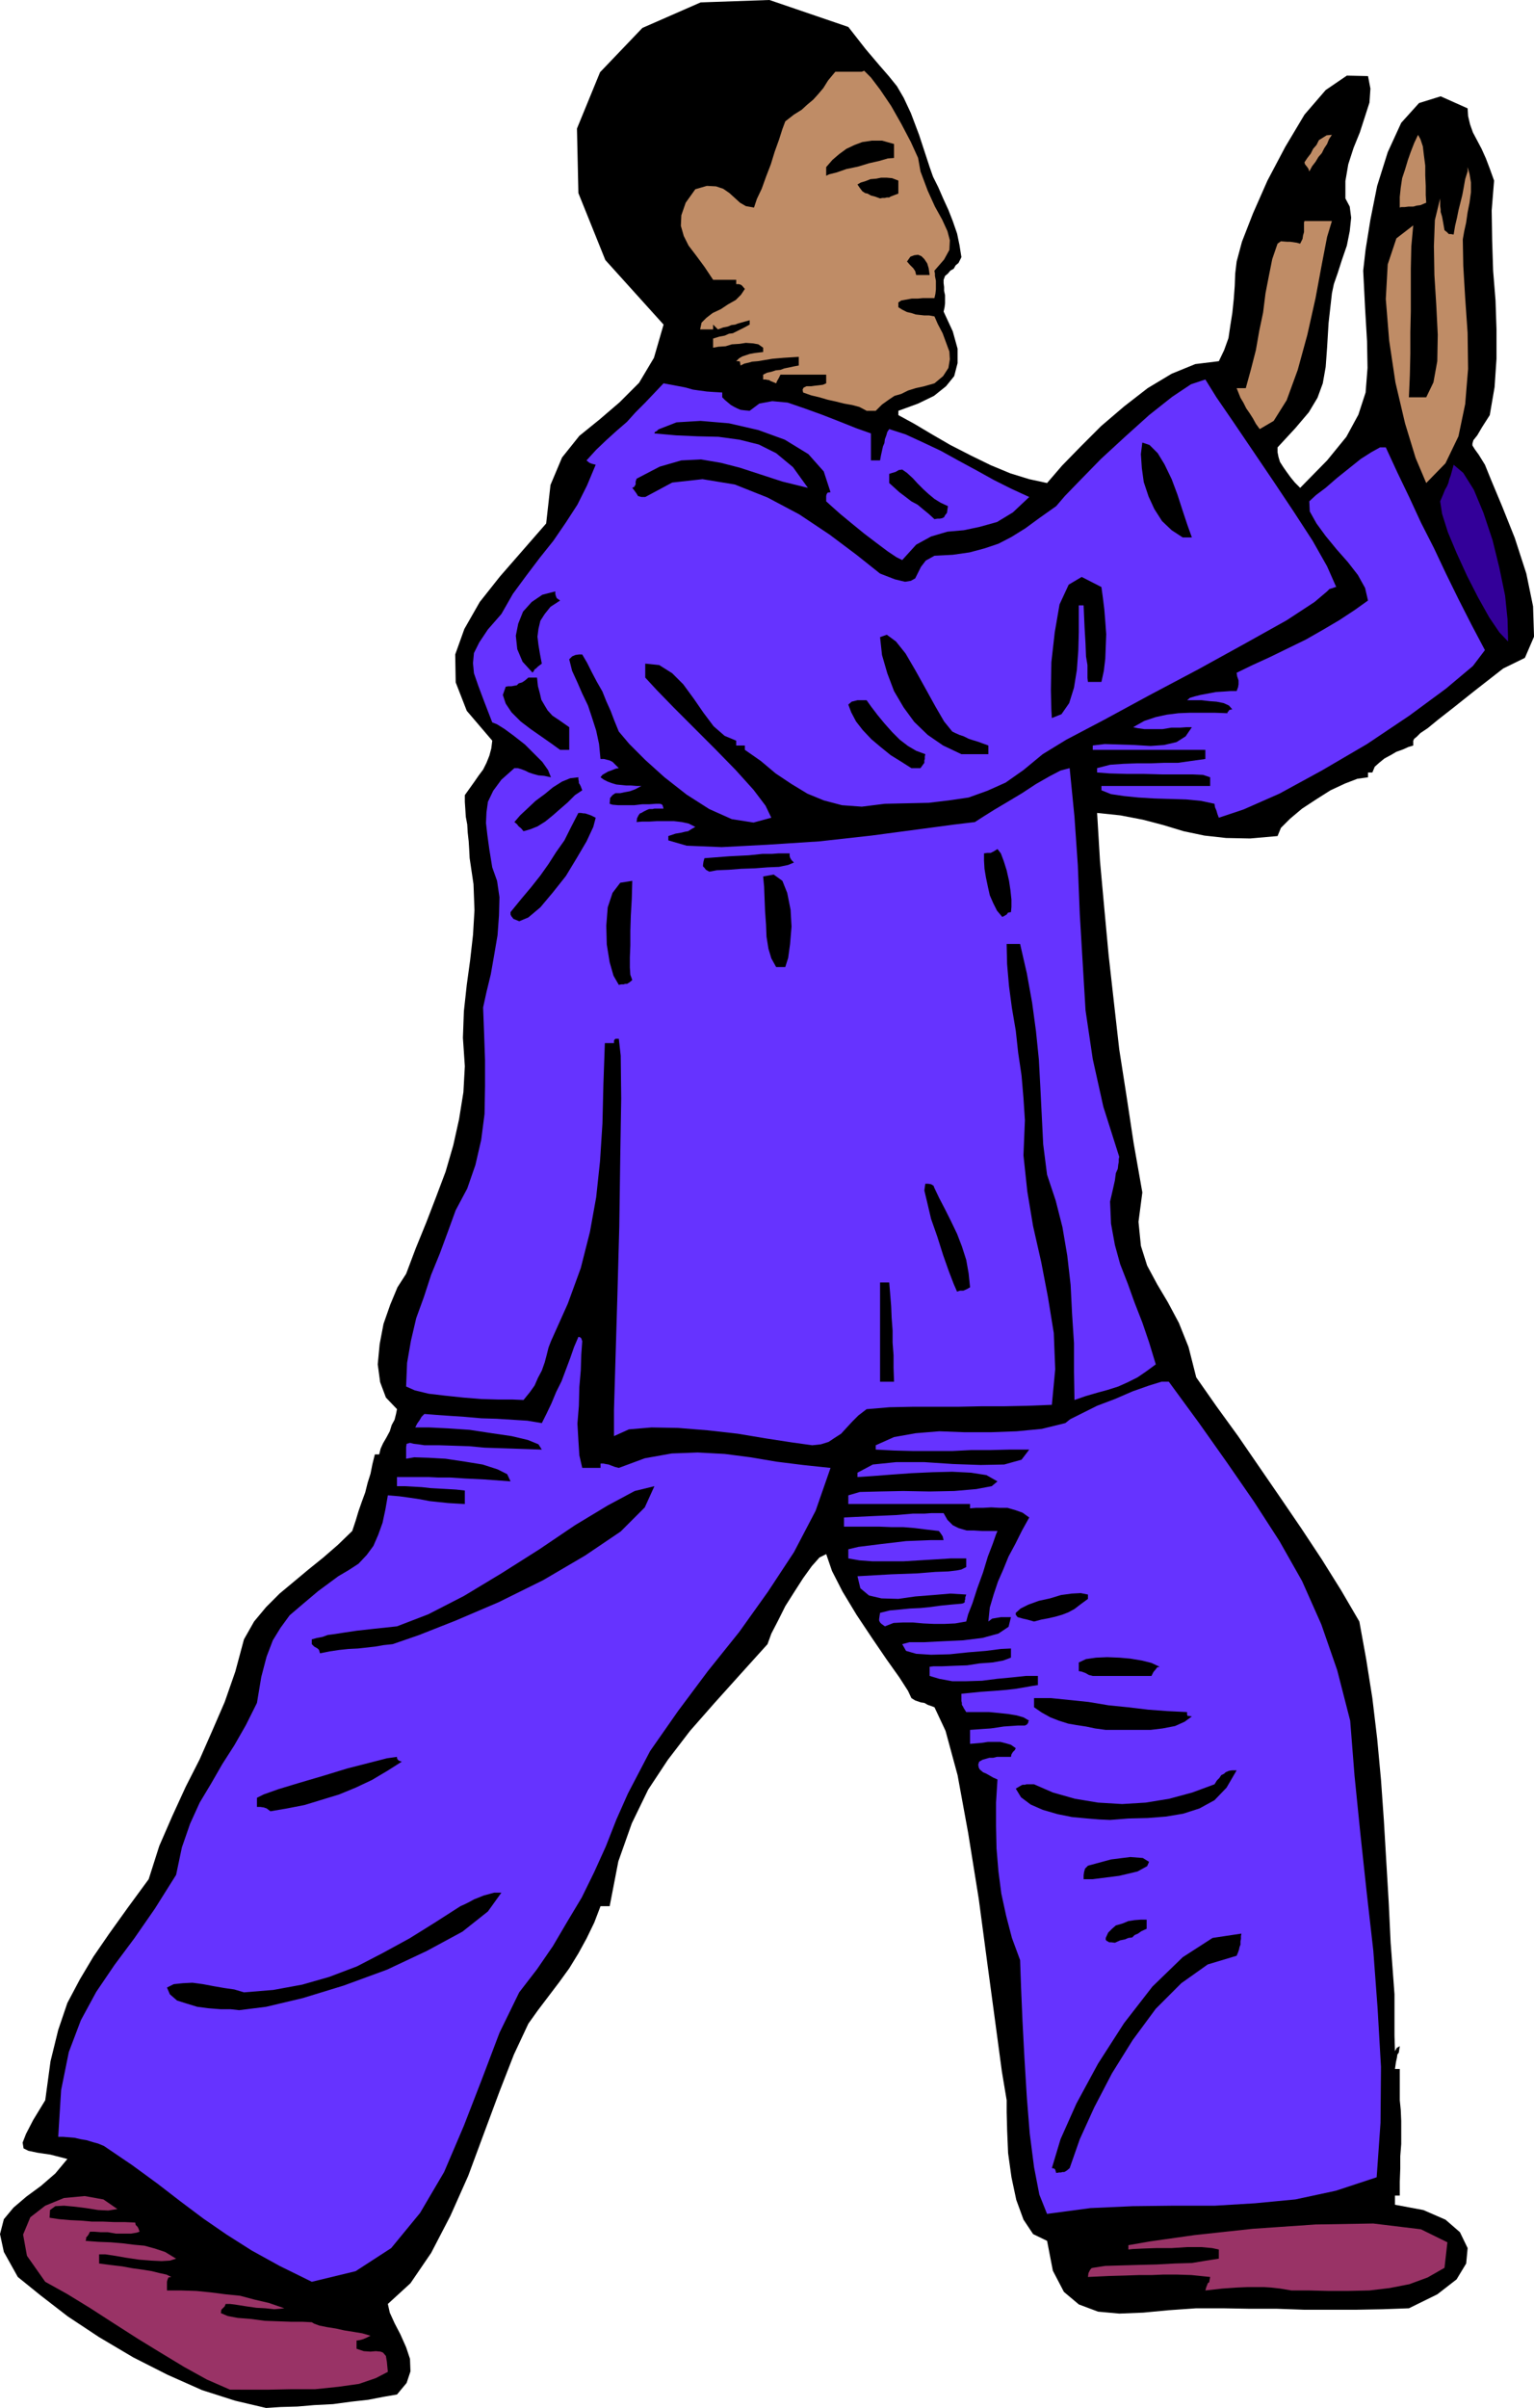
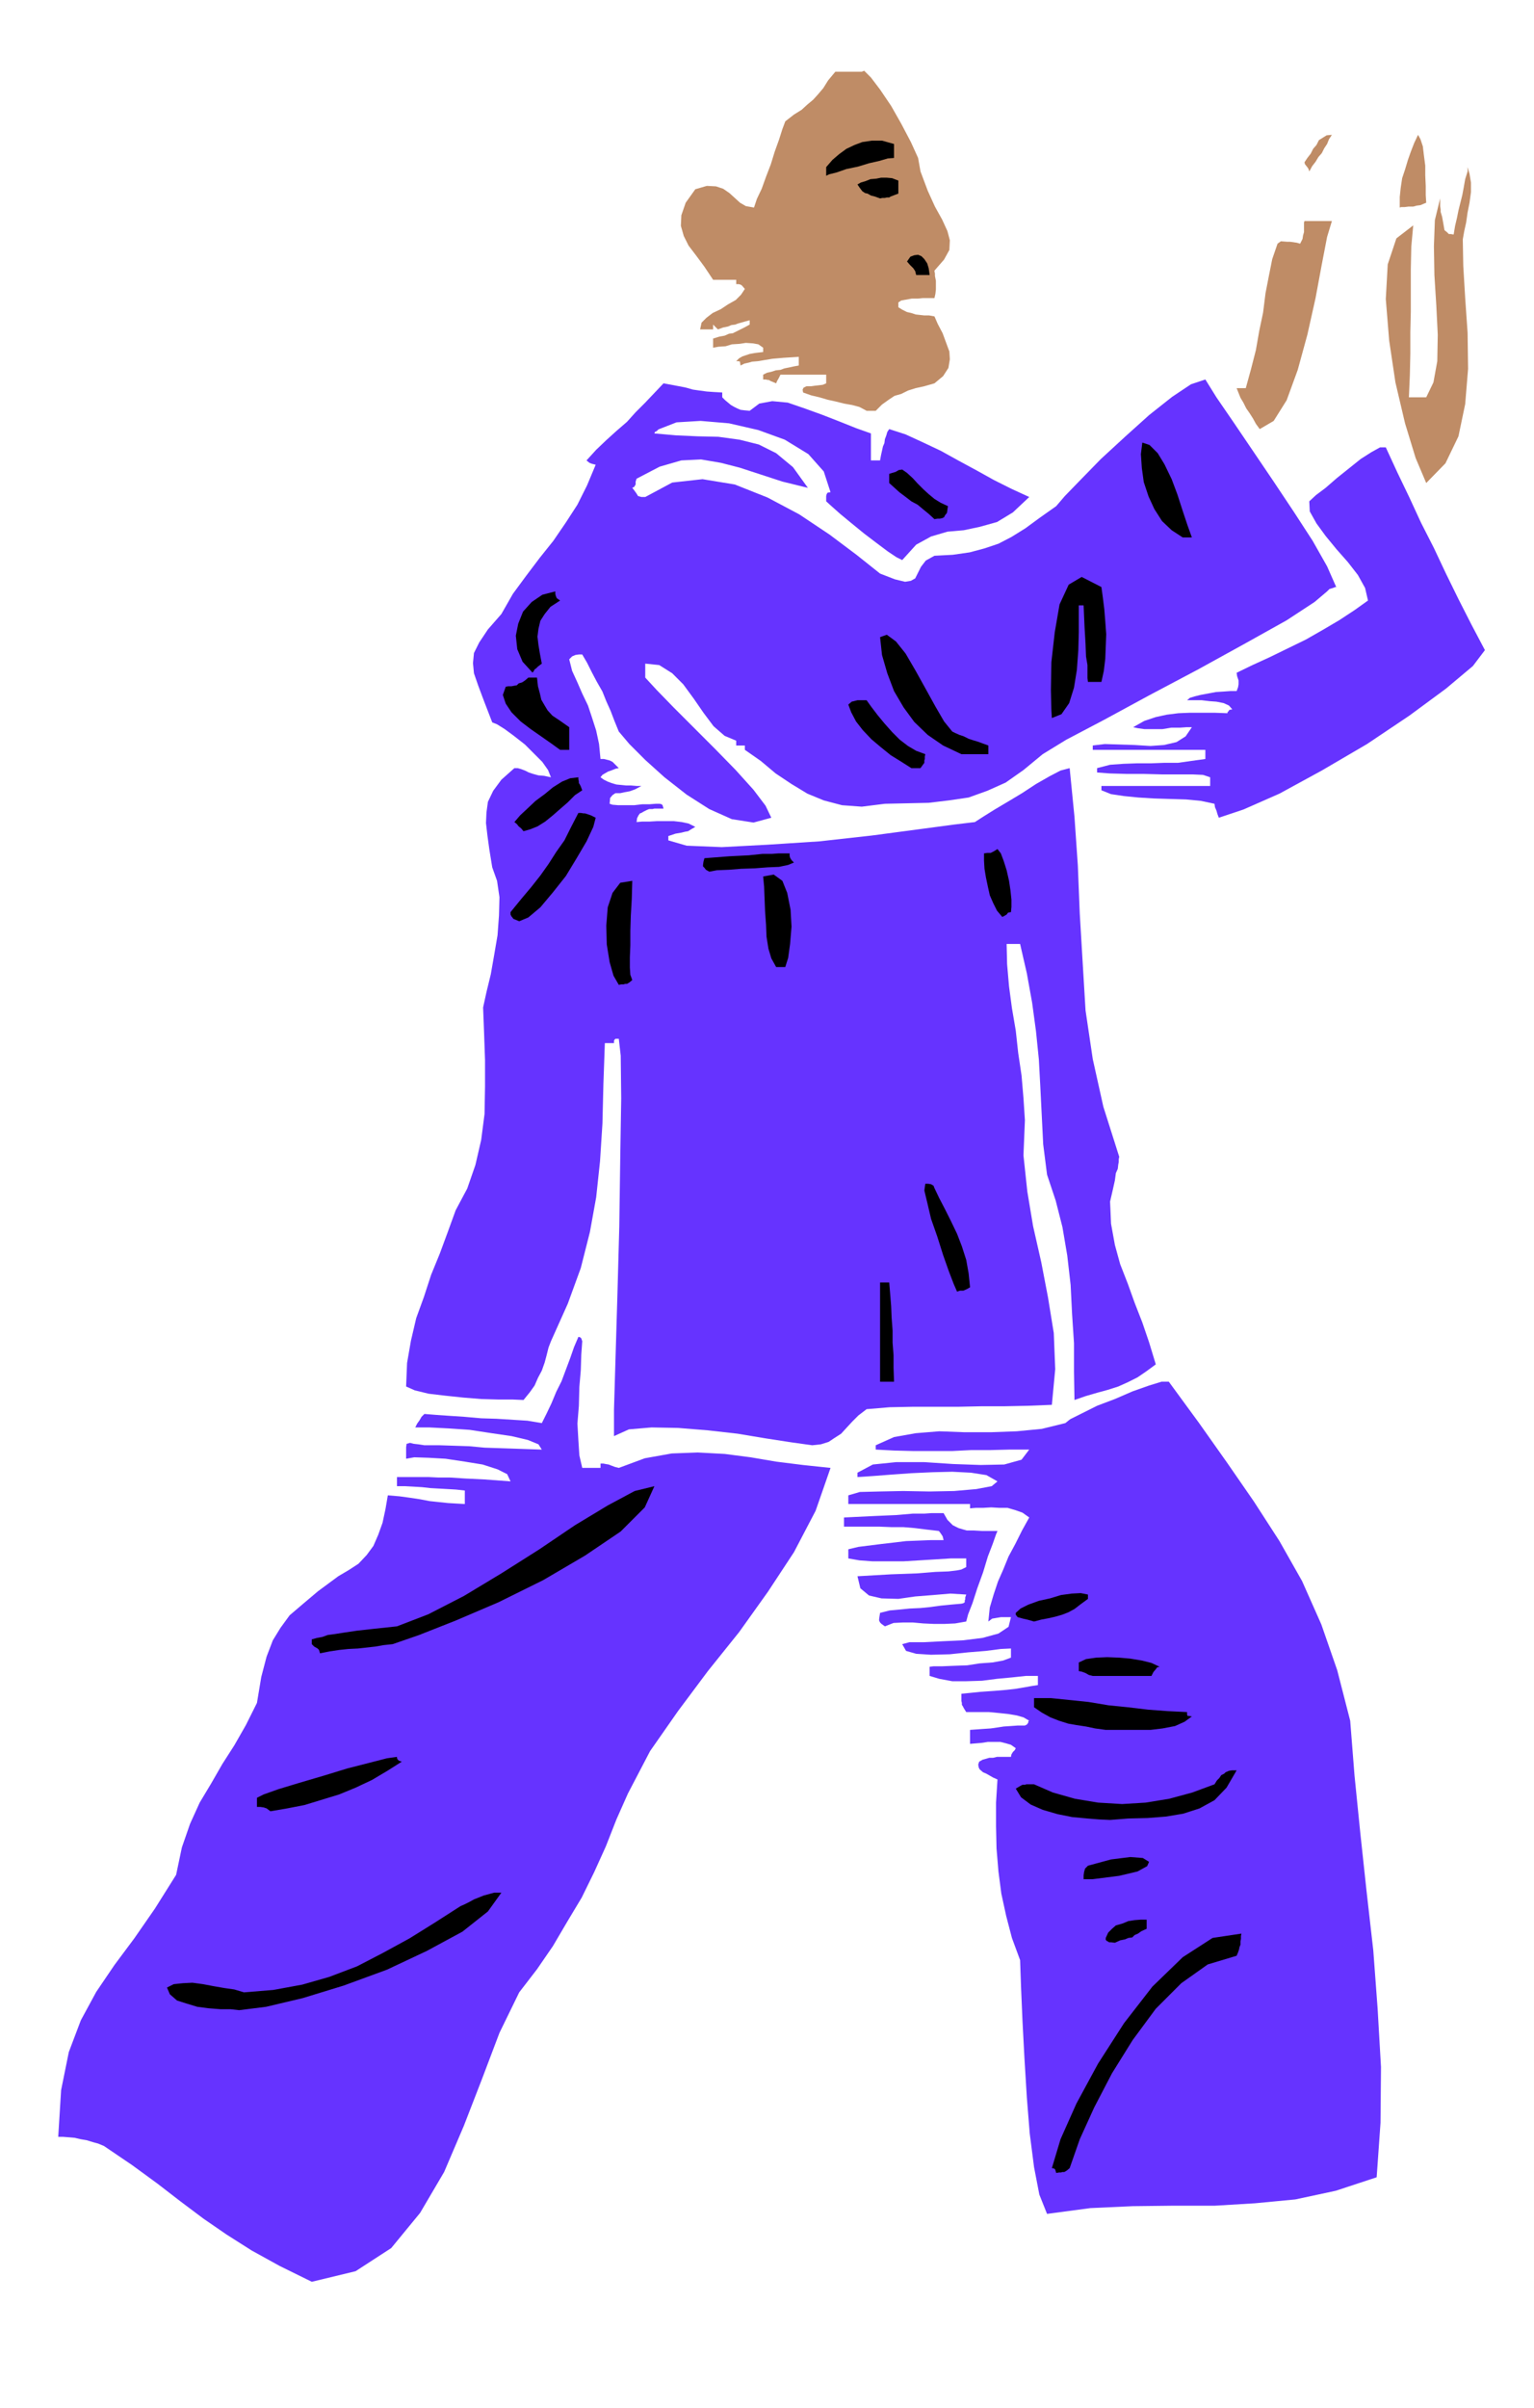
<svg xmlns="http://www.w3.org/2000/svg" height="480" viewBox="0 0 229.536 360" width="306.048">
-   <path style="fill:#000" d="m222.686 600.945-4.608-1.08-4.968-1.584-5.184-2.304-5.112-2.592-5.112-3.024-4.68-3.096-4.104-3.168-3.384-2.736-2.088-3.744-.576-2.664.576-2.232 1.44-1.728 1.944-1.656 2.16-1.584 2.16-1.872 1.8-2.16-2.52-.648-1.944-.288-1.368-.288-.72-.36-.144-.864.504-1.296 1.08-2.088 1.8-2.952.792-5.832 1.152-4.68 1.368-4.032 1.872-3.528 2.016-3.384 2.376-3.456 2.736-3.816 3.168-4.32 1.584-4.968 1.944-4.464 2.016-4.392 2.088-4.104 1.872-4.248 1.872-4.32 1.584-4.536 1.296-4.824 1.512-2.664 1.8-2.16 2.016-2.016 2.16-1.8 2.16-1.8 2.232-1.8 2.16-1.872 2.16-2.088.504-1.512.432-1.44.504-1.44.504-1.368.36-1.44.432-1.368.288-1.44.36-1.44h.648l.216-.864.36-.792.504-.864.504-.936.288-.936.432-.792.216-.864.144-.72-1.656-1.728-.864-2.304-.36-2.664.288-3.024.576-3.024 1.008-2.88 1.08-2.592 1.296-2.016 1.44-3.816 1.584-3.888 1.44-3.744 1.44-3.816 1.152-3.96.864-3.888.648-4.032.216-3.888-.288-4.248.144-3.96.432-3.96.504-3.672.432-3.816.216-3.672-.144-3.888-.576-3.888-.072-1.368-.072-1.152-.144-1.296-.072-1.224-.216-1.152-.072-1.152-.072-1.08v-1.008l.72-1.008.72-1.008.648-.936.648-.864.504-1.008.432-1.08.288-1.08.144-1.152-3.816-4.464-1.656-4.248-.072-4.176 1.368-3.816 2.304-4.032 3.024-3.816 3.456-3.96 3.456-3.96.648-5.76 1.728-4.104 2.592-3.24 3.024-2.448 3.024-2.592 2.88-2.88 2.232-3.744 1.44-4.968-8.712-9.648-4.032-10.008-.216-9.648 3.456-8.424 6.336-6.624 8.712-3.816 10.296-.36 11.808 4.032 2.592 3.312 2.016 2.376 1.44 1.656 1.224 1.512 1.008 1.728 1.08 2.304 1.224 3.24 1.584 4.824.504 1.44.792 1.584.72 1.656.792 1.728.648 1.656.648 1.872.36 1.728.288 1.8-.216.432-.216.432-.432.36-.288.504-.504.288-.36.432-.432.36-.216.576v.504l.072.576v.576l.144.648v1.224l-.072.576-.144.648 1.368 2.952.72 2.592v2.16l-.504 1.944-1.224 1.512-1.8 1.44-2.376 1.152-2.952 1.08v.648l2.376 1.296 2.664 1.584 2.736 1.584 3.096 1.584 2.952 1.44 2.952 1.224 2.808.864 2.664.576 2.232-2.592 2.808-2.88 3.024-3.024 3.456-2.952 3.528-2.736 3.6-2.16 3.528-1.44 3.528-.432.792-1.656.648-1.8.288-1.944.288-1.8.216-2.088.144-1.944.072-1.872.216-1.8.792-2.952 1.656-4.248 2.16-4.896 2.664-5.04 2.88-4.824 3.168-3.672 3.168-2.16 3.168.072.36 1.872-.144 2.088-.648 2.016-.792 2.448-.936 2.304-.792 2.448-.432 2.52v2.592l.648 1.224.216 1.656-.216 2.016-.432 2.16-.72 2.088-.648 2.016-.576 1.656-.288 1.368-.504 4.464-.216 3.6-.216 2.952-.432 2.448-.792 2.16-1.296 2.16-2.016 2.376-2.664 2.88v.72l.144.72.216.72.504.792.504.72.576.792.648.792.792.792 4.032-4.104 2.88-3.528 1.8-3.312 1.08-3.312.288-3.672-.072-3.96-.288-4.896-.288-5.688.36-3.168.72-4.464 1.008-5.04 1.584-5.04 2.016-4.392 2.664-2.952 3.24-1.008 4.032 1.8.072 1.152.288 1.224.432 1.224.648 1.224.648 1.224.648 1.44.576 1.512.648 1.8-.36 4.464.072 4.536.144 4.464.36 4.464.144 4.32v4.392l-.288 4.248-.72 4.176-1.152 1.8-.72 1.224-.576.72-.144.504v.288l.36.576.576.792.936 1.512.936 2.304 1.656 3.96 1.872 4.68 1.728 5.328 1.008 4.896.144 4.536-1.368 3.168-3.24 1.584-4.248 3.312-3.168 2.52-2.304 1.8-1.584 1.296-1.08.72-.576.576-.36.288-.144.288v.72l-.72.216-.792.36-1.008.36-.864.504-.936.504-.792.648-.648.576-.36.864h-.648v.72l-1.584.216-1.872.72-2.16 1.008-2.16 1.368-2.088 1.368-1.8 1.512-1.368 1.368-.504 1.224-4.104.36-3.6-.072-3.24-.36-3.096-.648-3.096-.936-3.024-.792-3.384-.648-3.456-.36.432 7.2.648 7.128.648 6.984.792 7.056.792 6.984 1.08 6.912 1.08 7.128 1.296 7.344-.576 4.392.36 3.6.936 2.952 1.512 2.808 1.584 2.664 1.656 3.096 1.44 3.6 1.152 4.536 3.024 4.32 3.24 4.464 3.168 4.608 3.168 4.608 3.096 4.536 3.096 4.68 2.88 4.608 2.736 4.68 1.008 5.544.936 5.904.72 6.048.576 6.192.432 6.12.36 6.12.36 6.048.288 6.048.144 1.872.144 1.944.144 1.944.144 1.944v6.192l.072 2.304.288-.504.288-.144.072-.072h.072l-.072.432-.072.504-.216.288-.072.504-.144.648-.144 1.008h.72v4.68l.144 1.44.072 1.656v3.456l-.144 1.8v1.872l-.072 1.944v2.088h-.72v1.367l4.248.792 3.312 1.44 2.16 1.872 1.152 2.376-.216 2.304-1.44 2.376-2.88 2.232-4.248 2.088-3.96.144-3.888.072h-7.848l-4.032-.144h-4.032l-4.104-.072h-3.96l-4.104.288-3.816.36-3.6.144-3.168-.288-2.88-1.08-2.232-1.872-1.656-3.168-.864-4.464-2.088-1.008-1.44-2.16-1.08-2.952-.72-3.384-.504-3.6-.144-3.384-.072-2.736v-1.8l-.72-4.32-.936-6.984-1.224-9.072-1.296-9.72-1.584-9.864-1.584-8.64-1.8-6.624-1.656-3.528-.576-.216-.432-.144-.504-.288-.504-.072-.864-.288-.576-.36-.504-1.08-1.296-2.016-1.944-2.736-2.16-3.168-2.304-3.456-2.088-3.456-1.584-3.096-.864-2.52-1.008.504-1.152 1.296-1.296 1.8-1.296 2.016-1.368 2.16-1.08 2.16-1.008 1.944-.576 1.584-4.032 4.464-3.888 4.32-3.672 4.176-3.312 4.32-2.952 4.464-2.448 5.04-2.016 5.688-1.296 6.696h-1.368l-.936 2.448-1.152 2.376-1.224 2.232-1.368 2.232-1.512 2.088-1.584 2.088-1.584 2.088-1.44 2.016-2.16 4.608-2.16 5.544-2.304 6.192-2.376 6.408-2.664 5.976-2.88 5.544-3.096 4.536-3.384 3.096.288 1.296.72 1.584.864 1.656.864 1.944.576 1.728.072 1.872-.576 1.728-1.44 1.728-2.088.36-2.232.432-2.592.288-2.664.36-2.808.144-2.52.216-2.52.072z" transform="translate(-182.87 -240.945)" />
-   <path style="fill:#936" d="m217.286 598.209-3.456-1.512-3.384-1.872-3.456-2.088-3.528-2.16-3.6-2.304-3.456-2.232-3.528-2.16-3.24-1.8-2.736-3.888-.576-3.168 1.08-2.592 2.232-1.728 2.808-1.152 3.096-.288 2.808.504 2.088 1.44-1.368.216-1.512-.072-1.8-.288-1.728-.216-1.584-.144-1.296.072-.792.576-.072 1.152 1.44.216 1.656.144 1.584.072 1.656.144h1.656l1.656.072h1.584l1.584.072.072.36.288.288.144.288.144.432-.432.144-.864.144h-2.232l-1.224-.216h-1.08l-.936-.072h-.648l-.216.432-.216.288-.144.144v.288l-.072.144v.072l1.872.144 1.872.072 1.728.144 1.728.216 1.584.144 1.584.432 1.512.504 1.656 1.008-.936.288-1.224.072-1.584-.072-1.8-.144-1.944-.288-1.656-.288-1.44-.216h-.936v1.368l1.656.216 1.8.216 1.584.288 1.584.216 1.296.216 1.152.288 1.008.216.72.36-.432.072-.144.36-.072.288v1.296h2.16l2.232.072 2.16.216 2.232.288 2.16.216 2.16.576 2.16.504 2.304.792-.648.072-.864.072-1.296-.144-1.368-.072-1.512-.216-1.368-.216-1.08-.144h-.648l-.144.36-.288.288-.216.216-.072.504 1.008.432 1.512.288 1.872.144 2.16.288 2.016.072 1.944.072h1.728l1.368.072.36.216.792.288 1.08.216 1.368.216 1.296.288 1.368.216 1.296.216 1.224.36-.576.288-.504.216-.504.144-.504.072v1.224l1.08.36 1.008.072.792-.072.72.072.36.144.432.504.144.864.144 1.512-1.8.936-2.52.864-3.096.432-3.456.36h-3.6l-3.384.072h-3.24zm158.832-14.832-1.728-.288-1.296-.144-1.08-.072h-2.448l-1.656.072-2.088.144-2.592.288.144-.504.144-.36.072-.216.216-.144.072-.432.072-.36-2.808-.288-2.232-.072h-1.944l-1.728.072h-1.872l-2.088.072-2.52.072-3.096.144.072-.576.216-.432.216-.288.216-.072 1.872-.288 2.448-.072 2.52-.072 2.808-.072 2.664-.144 2.52-.072 2.16-.36 1.872-.288v-1.368l-1.008-.216-1.584-.144h-2.16l-2.304.144h-2.304l-2.016.072-1.512.072-.648.072v-.648l3.312-.576 6.624-.936 8.64-.936 9.432-.648 8.64-.144 7.128.864 3.96 1.944-.432 3.816-2.52 1.44-2.736 1.008-2.952.576-3.024.36-3.168.072h-3.024l-2.88-.072z" transform="translate(-182.87 -240.945)" />
  <path style="fill:#63f" d="m229.526 582.08-4.824-2.375-4.176-2.304-3.744-2.376-3.456-2.376-3.456-2.592-3.456-2.664-3.744-2.736-4.248-2.88-.864-.36-.792-.216-.936-.288-.864-.144-.936-.216-.864-.072-.864-.072h-.72l.432-6.984 1.152-5.688 1.8-4.752 2.304-4.248 2.736-4.032 2.952-3.96 3.096-4.464 3.168-5.04.864-4.104 1.224-3.528 1.44-3.168 1.728-2.88 1.656-2.88 1.8-2.808 1.728-3.024 1.656-3.312.648-3.888.792-3.024.936-2.448 1.152-1.872 1.368-1.872 1.944-1.656 2.304-1.944 3.024-2.232 1.584-.936 1.44-.936 1.224-1.296 1.008-1.368.72-1.656.648-1.8.432-2.016.36-2.088 1.728.144 1.584.216 1.44.216 1.512.288 1.368.144 1.368.144 1.224.072 1.296.072v-2.016l-1.296-.144-1.224-.072-1.296-.072-1.296-.072-1.296-.144-1.224-.072-1.296-.072h-1.224v-1.368h4.68l1.512.072h1.728l2.232.144 2.952.144 3.888.288-.504-1.08-1.44-.72-2.232-.72-2.664-.432-2.88-.432-2.52-.144-2.16-.072-1.224.216v-1.728l.072-.504.288-.072.216-.072.576.144.648.072.936.144h2.232l2.232.072 2.232.072 2.304.216 2.16.072 2.16.072 2.088.072 2.16.072-.504-.792-1.584-.648-2.448-.576-2.952-.432-3.312-.504-3.168-.216-2.88-.144h-2.088l.288-.576.36-.504.288-.504.432-.432 1.8.144 2.088.144 2.16.144 2.448.216 2.304.072 2.304.144 2.304.144 2.16.36.72-1.44.72-1.512.72-1.728.792-1.584.648-1.728.648-1.728.576-1.656.648-1.512h.072l.216.072.144.144.144.432-.144 2.016-.072 2.304-.216 2.52-.072 2.808-.216 2.664.144 2.52.144 2.232.432 1.872h2.736v-.648h.432l.36.072.432.072.36.144.576.216.576.144 3.888-1.44 4.032-.72 3.888-.144 4.032.216 3.888.504 3.816.648 4.032.504 4.104.432-2.232 6.408-3.24 6.192-3.888 5.904-4.32 6.048-4.68 5.832-4.464 5.976-4.176 5.976-3.312 6.336-1.728 3.888-1.584 4.032-1.728 3.816-1.872 3.816-2.16 3.6-2.16 3.672-2.376 3.456-2.664 3.456-2.952 6.048-2.592 6.84-2.736 7.056-2.952 6.912-3.6 6.12-4.32 5.256-5.328 3.456zm110.016-10.151-1.152-2.88-.792-4.104-.648-5.04-.432-5.4-.36-5.904-.288-5.472-.216-5.04-.144-4.104-1.224-3.312-.864-3.312-.72-3.312-.432-3.312-.288-3.456-.072-3.312v-3.528l.216-3.456-.648-.288-.504-.288-.504-.288-.504-.216-.504-.432-.144-.288-.072-.432.144-.432.504-.288.504-.144.504-.144h.576l.576-.144h2.088l.072-.36.216-.36.288-.288.144-.288-.72-.504-.72-.216-.864-.216h-1.872l-.936.144-.864.072-.864.072v-2.088l1.008-.072 1.008-.072 1.08-.072 1.008-.144.936-.144 1.08-.072 1.008-.072h1.08l.288-.144.216-.288v-.216l.144-.072-.864-.504-1.008-.288-1.296-.216-1.368-.144-1.512-.144h-3.384l-.36-.576-.144-.288-.144-.216v-.288l-.072-.288v-1.08l2.88-.288 2.088-.144 1.728-.144 1.296-.144.864-.144.864-.144.792-.144.936-.144v-1.368h-1.8l-2.016.216-2.304.216-2.232.288-2.376.072h-2.088l-1.944-.36-1.44-.432v-1.368l.576-.072h1.296l1.728-.072 2.016-.072 1.872-.288 1.944-.144 1.584-.288 1.152-.432V487.4l-1.512.072-2.232.288-2.664.216-2.736.288-2.808.072-2.232-.144-1.512-.432-.576-1.008 1.08-.288h2.16l2.808-.144 3.096-.144 2.88-.36 2.376-.648 1.512-1.008.36-1.44h-1.512l-.432.072-.864.144-.576.432.216-2.088.576-1.944.648-1.944.792-1.8.792-1.944 1.008-1.872 1.008-2.016 1.08-1.944-1.008-.72-1.008-.36-1.224-.36h-1.224l-1.224-.072-1.224.072h-1.08l-.864.072v-.648h-18.216v-1.295l1.728-.504 2.88-.072 3.6-.072 3.96.072 3.672-.072 3.312-.288 2.304-.432.864-.72-1.656-.936-2.304-.36-2.808-.144-2.952.072-3.168.144-3.024.216-2.808.216-2.232.144v-.649l2.304-1.224 3.528-.36h4.104l4.392.288 4.104.144 3.528-.072 2.592-.72 1.152-1.512h-2.88l-2.88.072h-2.88l-2.88.144h-5.832l-2.88-.072-2.736-.144v-.647l2.736-1.224 3.24-.576 3.528-.288 3.816.144h3.888l3.888-.144 3.744-.36 3.528-.864.72-.576 1.728-.864 2.304-1.152 2.664-1.008 2.664-1.152 2.448-.864 1.872-.576h1.08l4.536 6.192 4.176 5.904 4.032 5.832 3.816 5.904 3.384 5.976 2.88 6.48 2.376 6.84 1.944 7.56.648 8.208.864 8.568.936 8.712 1.008 8.856.648 8.712.504 8.712-.072 8.352-.576 8.136-6.12 2.016-6.048 1.296-6.048.576-5.976.36h-6.192l-6.12.072-6.336.288z" transform="translate(-182.87 -240.945)" />
  <path style="fill:#000" d="m340.91 565.809-.144-.504-.144-.144-.288-.072h-.072l1.296-4.32 2.376-5.328 3.24-5.976 3.888-6.048 4.248-5.472 4.536-4.392 4.464-2.88 4.32-.648-.072.36v.432l-.072.36v.504l-.144.36-.072.36-.144.432-.216.504-4.32 1.296-3.96 2.808-3.816 3.816-3.456 4.68-3.096 4.968-2.664 5.112-2.16 4.752-1.512 4.32-.432.36-.36.216h-.288l-.216.072h-.288zm-122.256-24.336-1.296-.144h-1.512l-1.8-.144-1.656-.216-1.656-.504-1.368-.432-1.08-.936-.432-1.008 1.008-.504 1.368-.144 1.44-.072 1.584.216 1.512.288 1.656.288 1.512.216 1.44.432 4.392-.36 4.32-.792 4.032-1.152 4.176-1.584 3.888-2.016 3.96-2.16 3.816-2.376 3.816-2.448.648-.288.72-.36.648-.36.72-.288.72-.288.792-.216.792-.216h1.08l-2.016 2.808-3.816 3.024-5.328 2.88-5.976 2.808-6.48 2.376-6.12 1.872-5.472 1.296zm131.04-10.08-.576-.072h-.288l-.216-.144h-.072l-.216-.216v-.288l.36-.792.576-.576.576-.504 1.008-.288.864-.36.936-.144.936-.072h.864v1.368l-.792.36-.504.36-.504.216-.36.36-.576.072-.504.216-.72.144zm-3.312-9.504h-1.368v-.576l.072-.504.144-.504.432-.432 3.456-.936 2.88-.36 1.872.144.936.576-.288.648-1.44.792-2.736.648zm2.592-8.856-1.584-.072-1.8-.144-2.304-.216-2.16-.432-2.232-.648-1.8-.792-1.44-1.08-.792-1.296.36-.216.36-.216.288-.144h.36l.216-.072h1.152l2.808 1.224 3.312.936 3.456.576 3.6.216 3.528-.216 3.528-.576 3.456-.936 3.312-1.224.36-.576.36-.36.288-.432.432-.216.216-.216.504-.216.432-.072h.72l-1.512 2.592-1.8 1.872-2.232 1.224-2.448.792-2.592.432-2.736.216-2.88.072zm-125.64-1.296-.576-.432-.432-.144-.504-.072h-.504v-1.368l1.008-.504 2.232-.792 3.096-.936 3.672-1.08 3.528-1.08 3.384-.864 2.52-.648 1.512-.216v.144l.072.216.216.216.432.144-2.16 1.368-2.304 1.368-2.448 1.152-2.448 1.008-2.592.792-2.592.792-2.592.504zm124.992-12.168-1.584-.216-1.368-.288-1.44-.216-1.224-.216-1.368-.432-1.296-.504-1.296-.72-1.152-.792v-1.368h2.52l2.808.288 2.808.288 3.024.504 2.88.288 3.024.36 2.88.216 2.952.144v.36l.072.216h.144l.504.072-1.08.792-1.44.648-1.872.36-1.8.216h-5.472zm-1.944-8.064-.576-.144-.504-.288-.576-.216-.432-.072v-1.296l1.08-.504 1.512-.216 1.656-.072 1.8.072 1.656.144 1.728.288 1.44.36 1.224.576-.36.072-.216.288-.36.432-.288.576h-6.264zM230.75 488.12l-.144-.503-.216-.216-.504-.288-.36-.36v-.72l.792-.216.792-.144.792-.288 1.08-.144 1.368-.216 1.944-.288 2.592-.288 3.384-.36 4.68-1.8 5.328-2.736 5.616-3.384 5.688-3.6 5.328-3.6 4.896-2.952 4.032-2.16 2.952-.72-1.44 3.168-3.6 3.6-5.328 3.6-6.264 3.672-6.696 3.312-6.408 2.736-5.472 2.16-3.96 1.368-1.368.144-1.224.216-1.296.144-1.296.144-1.44.072-1.368.144-1.44.216z" transform="translate(-182.87 -240.945)" />
  <path style="fill:#63f" d="m315.278 484.089-.504-.36-.216-.216-.144-.288v-.216l.072-.504.072-.432 1.44-.36 1.584-.144 1.44-.144 1.584-.072 1.44-.144 1.584-.216 1.44-.144 1.656-.144.288-.072.216-.144v-.288l.072-.144v-.288l.144-.432-2.376-.144-2.52.216-2.736.216-2.52.36-2.52-.072-1.872-.432-1.296-1.08-.432-1.8 5.04-.288 3.96-.144 2.664-.216 1.944-.072 1.224-.144.72-.144.288-.144.432-.216v-1.296h-2.304l-2.304.144-2.376.144-2.376.144h-4.68l-1.944-.144-1.656-.288v-1.368l1.512-.36 1.728-.216 1.728-.216 1.872-.216 1.8-.216 1.872-.072 1.8-.072h1.944l-.144-.576-.288-.432-.216-.288-.072-.072-1.872-.216-1.728-.216-1.728-.144h-1.8l-1.8-.072h-5.256v-1.368l4.464-.216 3.312-.144 2.52-.216h1.728l1.008-.072h1.872l.576 1.008.792.792.864.432 1.224.36h1.08l1.224.072h2.304l-.216.504-.504 1.44-.72 1.872-.72 2.376-.864 2.376-.72 2.232-.648 1.656-.288 1.08-1.656.288-1.584.072h-1.584l-1.584-.072-1.584-.144h-1.44l-1.44.072z" transform="translate(-182.87 -240.945)" />
  <path style="fill:#000" d="m337.598 483.369-1.008-.288-.648-.144-.504-.144-.288-.072-.288-.36v-.288l.72-.648 1.152-.576 1.584-.576 1.656-.36 1.656-.504 1.584-.216 1.368-.072 1.08.216v.648l-1.08.792-.936.72-.936.504-.936.36-1.008.288-.936.216-1.152.216z" transform="translate(-182.87 -240.945)" />
  <path style="fill:#63f" d="m304.406 457.017-3.096-.432-3.744-.576-4.32-.72-4.464-.504-4.464-.36-3.96-.072-3.384.288-2.232 1.008v-3.96l.216-7.272.288-9.576.288-10.512.144-10.296.144-8.856-.072-6.408-.288-2.52h-.504l-.144.144-.072.144v.36h-1.368l-.216 6.12-.144 5.904-.36 5.616-.576 5.4-.936 5.184-1.368 5.4-1.944 5.328-2.52 5.616-.36.936-.288 1.152-.288 1.08-.432 1.224-.576 1.08-.504 1.152-.72 1.008-.936 1.152-1.656-.072h-2.16l-2.52-.072-2.664-.216-2.736-.288-2.448-.288-2.088-.504-1.296-.576.144-3.528.576-3.312.792-3.384 1.152-3.168 1.08-3.312 1.296-3.168 1.224-3.312 1.152-3.168 1.728-3.24 1.224-3.528.864-3.744.504-3.888.072-4.104v-3.96l-.144-4.104-.144-3.744.504-2.304.648-2.664.504-2.88.504-2.952.216-2.952.072-2.736-.36-2.448-.72-2.016-.432-2.664-.288-2.088-.216-1.872.072-1.584.216-1.584.792-1.656 1.224-1.656 1.944-1.728h.504l.504.144.576.216.576.288.648.216.792.216.864.072 1.008.216-.432-1.08-.864-1.224-1.296-1.296-1.296-1.296-1.656-1.296-1.368-1.008-1.152-.72-.72-.288-1.224-3.168-.864-2.304-.648-1.872-.144-1.512.144-1.512.792-1.584 1.296-1.944 2.016-2.304 1.728-3.024 2.016-2.736 2.016-2.664 2.016-2.52 1.872-2.736 1.728-2.664 1.44-2.88 1.296-3.096-.576-.144-.36-.144-.36-.288-.072-.072 1.44-1.584 1.512-1.44 1.512-1.368 1.584-1.368 1.296-1.44 1.44-1.44 1.368-1.44 1.368-1.44 1.152.216 1.152.216 1.08.216 1.008.288 1.008.144 1.08.144 1.008.072 1.296.072v.72l.432.432.432.36.432.36.504.288.432.216.504.216.576.072.792.072 1.44-1.08 1.944-.36 2.304.216 2.52.864 2.592.936 2.592 1.008 2.52 1.008 2.232.792v4.032h1.368l.144-.792.144-.648.144-.648.216-.504.072-.576.216-.576.144-.504.288-.432 2.448.792 2.664 1.224 2.592 1.224 2.736 1.512 2.664 1.44 2.592 1.44 2.592 1.296 2.664 1.224-2.448 2.304-2.376 1.44-2.592.72-2.376.504-2.448.216-2.448.72-2.232 1.224-2.088 2.304-.864-.432-1.296-.864-1.728-1.296-1.8-1.368-1.944-1.584-1.656-1.368-1.296-1.152-.792-.72v-.792l.072-.288.144-.216.432-.072-1.008-3.096-2.304-2.592-3.528-2.16-3.96-1.44-4.392-1.008-4.248-.36-3.6.216-2.592 1.008-.144.072-.216.216-.288.144-.072.216 3.24.288 3.24.144 3.096.072 3.168.432 2.88.72 2.592 1.296 2.52 2.088 2.232 3.096-3.816-.936-3.312-1.08-3.096-1.008-2.808-.72-2.952-.504-2.952.144-3.24.936-3.456 1.8-.144.432v.432l-.216.36-.288.144.288.36.36.504.216.36.504.144h.576l4.032-2.16 4.536-.504 4.824.792 4.896 1.944 4.752 2.52 4.536 3.024 4.032 3.024 3.528 2.808 2.232.864 1.512.36.864-.144.648-.36.432-.864.432-.864.72-.936 1.296-.72 2.736-.144 2.52-.36 2.16-.576 2.16-.72 1.944-1.008 2.088-1.296 2.16-1.584 2.448-1.728 1.296-1.512 2.376-2.448 3.024-3.096 3.6-3.312 3.6-3.24 3.456-2.736 2.808-1.872 2.16-.72 1.656 2.664 2.52 3.672 2.88 4.248 3.168 4.68 3.024 4.536 2.808 4.32 2.16 3.816 1.368 3.096h-.144l-.36.144-.504.144-.36.36-1.872 1.584-4.176 2.736-6.192 3.456-7.056 3.888-7.344 3.888-6.768 3.672-5.616 2.952-3.528 2.16-2.88 2.376-2.664 1.872-2.736 1.224-2.808 1.008-2.952.432-3.024.36-3.24.072-3.312.072-3.456.432-2.952-.216-2.736-.72-2.448-1.008-2.376-1.44-2.376-1.584-2.232-1.872-2.376-1.656v-.649h-1.296v-.72l-1.728-.72-1.656-1.44-1.512-2.016-1.44-2.088-1.584-2.16-1.656-1.656-1.944-1.224-2.088-.216v2.088l1.728 1.872 2.52 2.592 2.952 2.952 3.312 3.312 3.024 3.096 2.664 2.952 1.8 2.376.864 1.8-2.664.72-3.24-.504-3.384-1.512-3.384-2.16-3.312-2.592-2.88-2.592-2.376-2.376-1.584-1.872-.648-1.584-.576-1.512-.648-1.44-.576-1.44-.864-1.512-.72-1.368-.72-1.44-.72-1.224h-.504l-.504.072-.504.216-.432.432.432 1.728.792 1.728.72 1.656.864 1.8.576 1.728.648 2.016.432 2.016.216 2.232h.504l.576.144.288.072.432.216.36.36.576.576-.432.072-.72.288-.432.144-.504.288-.36.216-.288.36.504.36.576.288.576.216.72.216.72.072.72.072h.72l.864.072h.72l-.936.504-.792.288-.792.144-.648.144h-.72l-.432.288-.36.432-.072.864.432.144.864.072h2.376l1.224-.144h1.08l.936-.072h.576l.288.072.144.144.144.504h-1.368l-.288.072h-.504l-.36.144-.432.216-.36.216-.216.072-.216.288-.216.432-.072.576.792-.072h1.08l1.224-.072h2.448l1.224.144 1.008.216 1.008.504-.504.288-.576.36-.432.072-.576.144-.864.144-1.08.36v.649l2.736.792 5.256.216 6.84-.36 7.776-.504 7.776-.864 7.056-.936 5.4-.72 3.024-.36 1.224-.792 1.728-1.08 1.944-1.152 2.16-1.296 2.088-1.368 2.016-1.152 1.656-.864 1.368-.36.72 7.272.504 7.272.288 7.2.432 7.272.432 7.2 1.08 7.272 1.584 7.128 2.376 7.488-.072.36v.432l-.072.36-.072.648-.288.648-.144 1.08-.288 1.296-.432 1.872.144 3.312.576 3.168.792 2.88 1.152 2.952 1.008 2.808 1.152 2.952 1.008 2.952 1.008 3.312-1.368 1.008-1.368.936-1.44.72-1.44.648-1.584.504-1.584.432-1.728.504-1.656.576-.072-4.248v-4.248l-.288-4.392-.216-4.32-.504-4.392-.72-4.248-1.008-3.96-1.296-3.888-.576-4.536-.216-4.32-.216-4.32-.216-4.032-.432-4.248-.576-4.248-.792-4.392-1.008-4.392h-2.016l.072 3.024.288 3.312.432 3.24.576 3.384.36 3.312.504 3.384.288 3.384.216 3.312-.216 5.256.576 5.4.864 5.184 1.224 5.4 1.008 5.256.864 5.328.216 5.4-.504 5.328-3.6.144-3.528.072h-3.384l-3.384.072h-6.84l-3.528.072-3.456.288-1.224.936-.936.936-.864.936-.792.864-1.008.648-.864.576-1.152.36z" transform="translate(-182.87 -240.945)" />
  <path style="fill:#000" d="M315.278 447.513h-.72V432.68h1.368l.144 1.728.144 1.8.072 1.728.144 1.944v1.8l.144 1.872v1.872l.072 2.088h-1.296zm10.8-13.464-.504-1.152-.72-1.872-.864-2.448-.864-2.736-.936-2.664-.576-2.448-.432-1.8.144-1.008h.432l.432.072.36.216.144.36.72 1.512.864 1.656.864 1.728.936 1.944.72 1.872.648 2.016.36 2.016.216 2.088-.504.288-.504.216h-.504zm-50.616-45.864-.792-1.368-.576-2.016-.432-2.664-.072-2.808.216-2.736.72-2.16 1.152-1.512 1.8-.288-.072 2.664-.144 2.52-.072 2.304v2.16l-.072 1.8v1.512l.072 1.08.288.792-.432.36-.36.216h-.288l-.216.072h-.36zm23.544-2.665-.72-1.295-.432-1.44-.288-1.8-.072-1.8-.144-2.016-.072-1.8-.072-1.872-.144-1.512 1.584-.288 1.296.936.72 1.8.504 2.52.144 2.52-.216 2.592-.288 2.088-.432 1.368h-1.008zm-38.448-6.84-.504-.215-.36-.144-.216-.288-.072-.072-.144-.288v-.36l1.584-1.944 1.512-1.8 1.368-1.728 1.224-1.728 1.152-1.8 1.224-1.728 1.008-2.016 1.08-2.088h.36l.432.072h.216l.432.144.432.144.72.36-.36 1.368-1.008 2.16-1.44 2.448-1.656 2.736-1.944 2.448-1.872 2.232-1.8 1.512zm72.288-.647-.792-.936-.576-1.152-.504-1.152-.288-1.296-.288-1.368-.216-1.296-.072-1.224v-1.08l.504-.072h.504l.432-.216.576-.36.504.648.432 1.152.432 1.368.36 1.584.216 1.44.144 1.368v1.08l-.072.792-.432.072-.216.288-.36.216zm-43.848-6.768-.504-.288-.216-.288-.216-.216v-.216l.072-.504.144-.504 3.744-.288 2.88-.144 2.088-.216h1.44l.936-.072h1.656v.36l.072.288.216.36.36.36-.864.36-1.368.288-1.728.072-1.872.144-2.088.072-1.8.144-1.8.072zm-27.792-6.048-.36-.432-.36-.288-.288-.36-.36-.288.864-1.008 1.08-1.008 1.224-1.152 1.368-1.008 1.224-1.008 1.368-.864 1.224-.504 1.224-.144v.288l.072.36v.216l.144.216.144.288.216.576-1.08.72-1.08 1.08-1.08.936-1.152 1.008-1.152.936-1.152.72-1.08.432z" transform="translate(-182.87 -240.945)" />
  <path style="fill:#63f" d="m365.246 363.2-.216-.575-.144-.504-.216-.504-.072-.504-2.016-.432-2.232-.216-2.376-.072-2.376-.072-2.376-.144-2.16-.216-1.944-.288-1.44-.576v-.648h16.272v-1.296l-1.08-.36-1.584-.072h-4.608l-2.736-.072h-2.52l-2.52-.072-1.872-.144v-.648l1.944-.504 2.016-.144 2.016-.072h2.088l1.944-.072h2.088l2.016-.288 2.088-.288v-1.368h-16.848v-.649l1.8-.216 2.232.072 2.232.072 2.376.144 2.016-.144 1.872-.432 1.368-.864.936-1.368h-.792l-1.008.072h-1.296l-1.296.216h-2.736l-1.008-.144-.648-.144 1.656-.936 1.728-.576 1.656-.36 1.728-.216 1.728-.072h3.672l1.944.072v-.144l.144-.144.144-.216.432-.072-.504-.576-.792-.36-1.08-.216-1.008-.072-1.224-.144h-2.16l.432-.36.72-.216.864-.216 1.152-.216 1.152-.216 1.152-.072 1.008-.072h.936l.216-.576.072-.432v-.576l-.216-.648-.072-.504 2.376-1.152 2.52-1.152 2.664-1.296 2.808-1.368 2.52-1.44 2.448-1.44 2.304-1.512 2.016-1.44-.432-1.872-1.08-1.944-1.512-1.944-1.656-1.872-1.656-2.016-1.368-1.872-1.008-1.8-.072-1.512 1.008-.936 1.44-1.08 1.656-1.44 1.8-1.44 1.8-1.44 1.584-1.008 1.296-.72h.864l1.728 3.744 1.8 3.744 1.728 3.744 1.944 3.816 1.8 3.816 1.872 3.816 1.944 3.816 2.016 3.816-1.8 2.376-4.032 3.384-5.472 4.032-6.336 4.248-6.768 3.96-6.336 3.456-5.4 2.376z" transform="translate(-182.87 -240.945)" />
  <path style="fill:#000" d="m319.238 355.785-1.584-1.008-1.512-.936-1.512-1.224-1.368-1.152-1.296-1.368-1.008-1.296-.72-1.368-.432-1.152.504-.432.576-.144.288-.072h1.368l.72 1.008.936 1.224 1.008 1.224 1.152 1.296 1.152 1.152 1.224.936 1.224.72 1.368.504-.072.36v.36l-.072.216v.36l-.216.288-.36.504h-1.008zm7.488-2.088-2.736-1.296-2.304-1.584-2.016-1.944-1.584-2.16-1.44-2.448-1.008-2.664-.792-2.736-.288-2.664 1.008-.36 1.368 1.008 1.44 1.8 1.512 2.592 1.44 2.592 1.512 2.736 1.296 2.232 1.224 1.512.432.216.648.288.648.216.72.36.648.216.72.216.792.288.792.288v1.296h-3.6zm-60.048-.648-1.296-.936-1.44-1.008-1.656-1.152-1.512-1.152-1.368-1.368-.864-1.296-.432-1.296.432-1.224.36-.072h.504l.36-.072.432-.072.288-.288.504-.144.432-.288.504-.432h1.296l.144 1.296.288 1.08.216.936.504.864.432.72.72.792 1.08.72 1.44 1.008v3.384h-1.08zm73.584-4.752-.072-1.152-.072-3.024.072-4.176.504-4.464.72-4.176 1.368-2.952 1.944-1.152 2.952 1.512.216 1.584.216 1.728.144 1.8.144 1.944-.072 1.872-.072 1.8-.216 1.8-.36 1.656h-2.016l-.072-.576v-1.944l-.216-1.296-.072-1.872-.144-2.448-.144-3.312h-.72v4.032l-.072 2.664-.216 2.952-.432 2.664-.72 2.304-1.152 1.656zm-77.688-6.768-1.512-1.656-.792-1.872-.216-2.016.36-1.8.72-1.8 1.296-1.44 1.584-1.08 1.944-.504v.36l.072.288.144.36.504.36-1.44.936-.864 1.08-.648 1.008-.288 1.224-.144 1.152.144 1.224.216 1.296.288 1.512-.576.432-.288.288-.216.144-.144.288-.144.144z" transform="translate(-182.87 -240.945)" />
-   <path style="fill:#309" d="m408.518 336.849-1.296-1.368-1.512-2.232-1.656-2.952-1.656-3.24-1.584-3.456-1.296-3.096-.864-2.736-.288-1.872.432-1.008.288-.72.288-.504.216-.504.144-.576.216-.576.216-.792.216-.792 1.44 1.224 1.584 2.52 1.44 3.456 1.368 4.104 1.008 4.104.864 4.176.36 3.528.072 2.664v.432z" transform="translate(-182.87 -240.945)" />
  <path style="fill:#000" d="m359.846 321.297-1.656-1.08-1.44-1.368-1.152-1.8-.864-1.872-.72-2.16-.288-2.088-.144-2.088.216-1.728 1.08.36 1.224 1.224 1.008 1.656 1.08 2.232.864 2.304.792 2.448.72 2.16.648 1.8h-1.008zm-37.152-2.737-.864-.791-.792-.648-.864-.72-.936-.504-.936-.72-.864-.648-.792-.72-.72-.648v-1.368l.432-.144.504-.144.504-.288.504-.072.72.504.864.792.72.792.864.864.792.72.864.72.936.576 1.08.504-.072.504-.072.504-.288.36-.144.288-.288.144-.36.072h-.36z" transform="translate(-182.87 -240.945)" />
  <path style="fill:#bf8c66" d="m396.278 313.16-1.584-3.743-1.584-5.184-1.44-6.12-.936-6.264-.504-6.192.288-5.184 1.296-3.888 2.52-1.944-.288 3.168-.072 3.312v6.408l-.072 3.096v3.168l-.072 3.24-.144 3.312h2.592l1.08-2.232.576-3.168.072-3.96-.216-4.32-.288-4.608-.072-4.32.144-3.888.792-3.24v1.151l.072.504v.36l.216.72.144.792.216 1.224.36.288.288.288h.288l.432.072.216-1.296.288-1.224.216-1.08.288-1.152.288-1.152.216-1.152.216-1.224.36-1.152v-.647l.288 1.008.216 1.296v1.44l-.216 1.584-.288 1.44-.216 1.512-.288 1.296-.216 1.224.072 3.96.288 4.824.36 5.184.072 5.4-.432 5.256-1.008 4.824-1.944 4.032zm-24.912-8.063-.576-.792-.432-.792-.504-.792-.504-.72-.432-.864-.432-.72-.288-.72-.288-.72h1.368l.792-2.88.72-2.808.504-2.88.576-2.736.36-2.88.504-2.592.504-2.52.792-2.304.504-.36.936.072h.432l.504.072.504.072.504.144.216-.432.144-.288.072-.504.144-.504v-1.44l.072-.216h4.104l-.72 2.376-.792 4.104-.936 5.04-1.224 5.472-1.44 5.256-1.656 4.536-1.944 3.096zm-58.824-2.737-1.08-.575-1.08-.288-1.224-.216-1.152-.288-1.296-.288-1.224-.36-1.224-.288-1.224-.432-.072-.432.144-.288.432-.216h.72l.504-.072.648-.072.576-.072.504-.216v-1.296h-6.84l-.144.288-.144.288-.216.36-.144.36-.504-.216-.36-.144-.216-.144h-.144l-.36-.072h-.36v-.72l.576-.288.648-.144.648-.216.72-.072.576-.216.72-.144.648-.144.792-.144v-1.296l-2.304.144-1.656.144-1.296.216-.864.144-.864.072-.504.144-.648.144-.576.288-.072-.432v-.144l-.216-.072h-.36l.432-.432.504-.288.432-.144.648-.216.792-.144 1.224-.144v-.648l-.72-.504-.792-.144-1.08-.072-.936.144-1.152.072-.936.288-1.08.072-.792.144v-1.369l.936-.288.792-.144.648-.288.576-.072.576-.288.576-.288.576-.288.792-.432v-.647l-.792.216-.504.144-.504.144-.36.144-.576.072-.504.216-.72.144-.792.288-.432-.432-.216-.216-.072-.072v.72h-1.944l.216-1.008.72-.72.936-.72 1.224-.576 1.08-.72 1.152-.648.792-.792.576-.864-.432-.504-.216-.144-.288-.072h-.36v-.648h-3.456l-1.296-1.944-1.224-1.656-1.152-1.512-.72-1.44-.432-1.512.072-1.584.648-1.872 1.44-2.016 1.728-.504 1.368.072 1.08.36.936.648.792.72.792.72.864.504 1.224.216.432-1.296.72-1.512.648-1.8.72-1.872.576-1.872.648-1.8.504-1.584.432-1.152 1.296-1.008 1.152-.72.864-.792.864-.72.72-.792.792-.936.72-1.152 1.08-1.296h3.96l.36-.144 1.008 1.008 1.368 1.8 1.656 2.448 1.512 2.664 1.44 2.736 1.08 2.376.36 2.016 1.08 2.88 1.08 2.376 1.08 1.944.792 1.728.36 1.368-.072 1.44-.792 1.44-1.44 1.656v.072l.072.36v.36l.144.72v1.296l-.072.648-.144.648h-1.728l-.72.072h-.936l-.792.144-.792.144-.432.288v.72l.576.36.72.36.648.144.648.216.648.072.648.072h.72l.792.144.504 1.152.72 1.368.504 1.368.504 1.368.072 1.152-.216 1.296-.792 1.224-1.296 1.08-1.512.432-1.296.288-1.152.36-1.008.504-1.008.288-.864.576-1.008.72-.936.936h-.936z" transform="translate(-182.87 -240.945)" />
  <path style="fill:#000" d="m319.958 282.057-.144-.576-.288-.432-.504-.504-.432-.504.504-.72.576-.216.576-.072.504.216.432.432.432.648.216.72.144 1.008h-1.512z" transform="translate(-182.87 -240.945)" />
  <path style="fill:#bf8c66" d="M392.318 271.977v-1.584l.144-1.368.216-1.44.432-1.296.432-1.44.432-1.224.504-1.296.576-1.224.36.648.36 1.08.144 1.224.216 1.656v1.44l.072 1.584v1.368l.072 1.152-.36.144-.504.216-.576.072-.504.144h-.72l-.576.072h-.504z" transform="translate(-182.87 -240.945)" />
  <path style="fill:#000" d="m314.558 270.609-.792-.288-.576-.144-.504-.288-.36-.072-.432-.288-.216-.288-.216-.288-.288-.432.504-.288.72-.216.72-.288.864-.072.72-.144h.864l.792.072.936.36v1.944l-.576.216-.36.144-.216.072-.216.144h-.36l-.288.072h-.36zm-8.064-3.384v-1.296l.936-1.08 1.008-.864 1.08-.792 1.224-.576 1.152-.432 1.44-.216h1.512l1.8.504v2.088l-.936.072-1.224.36-1.584.36-1.656.504-1.728.36-1.44.504-1.152.288z" transform="translate(-182.87 -240.945)" />
  <path style="fill:#bf8c66" d="m378.782 266.577-.144-.432-.216-.288-.288-.36-.072-.288.432-.648.504-.648.36-.72.504-.576.36-.72.576-.36.576-.36.792-.072-.432.648-.288.72-.432.648-.36.72-.504.576-.432.72-.504.648z" transform="translate(-182.87 -240.945)" />
</svg>